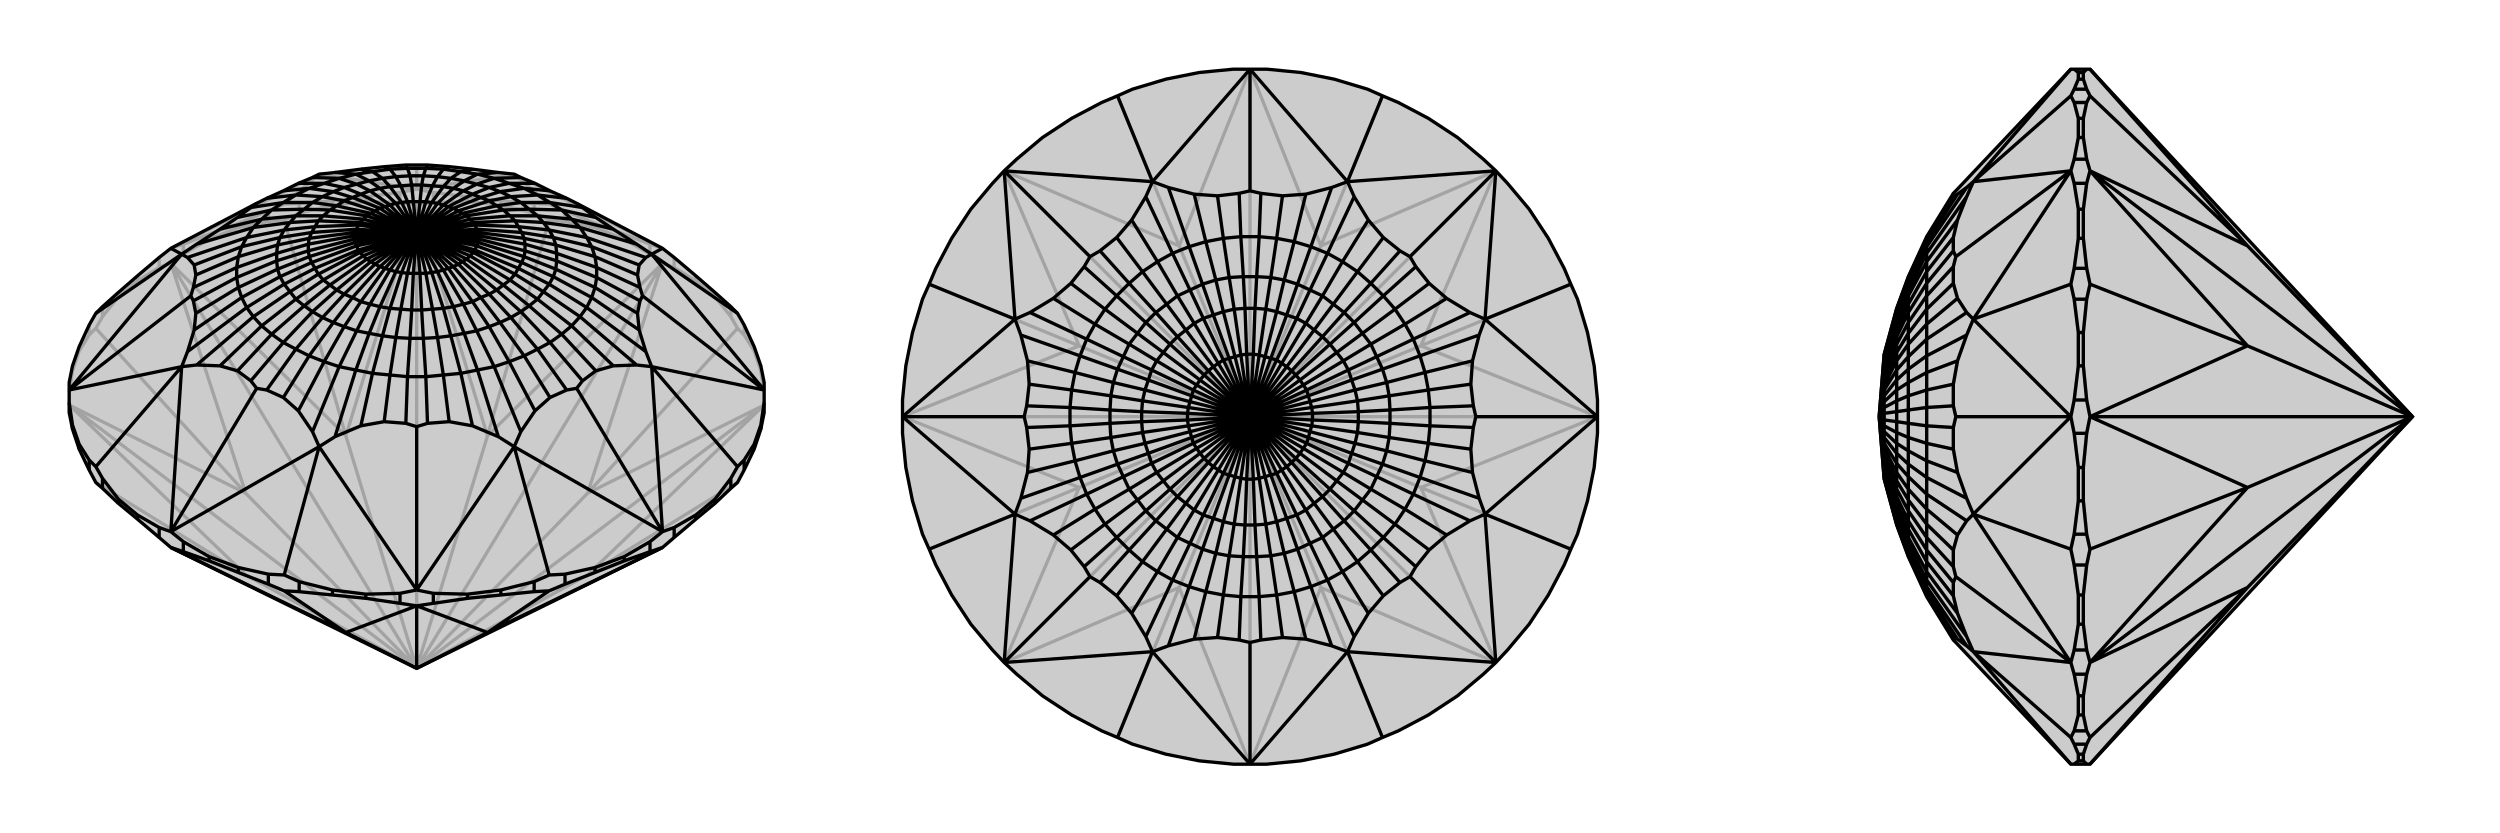
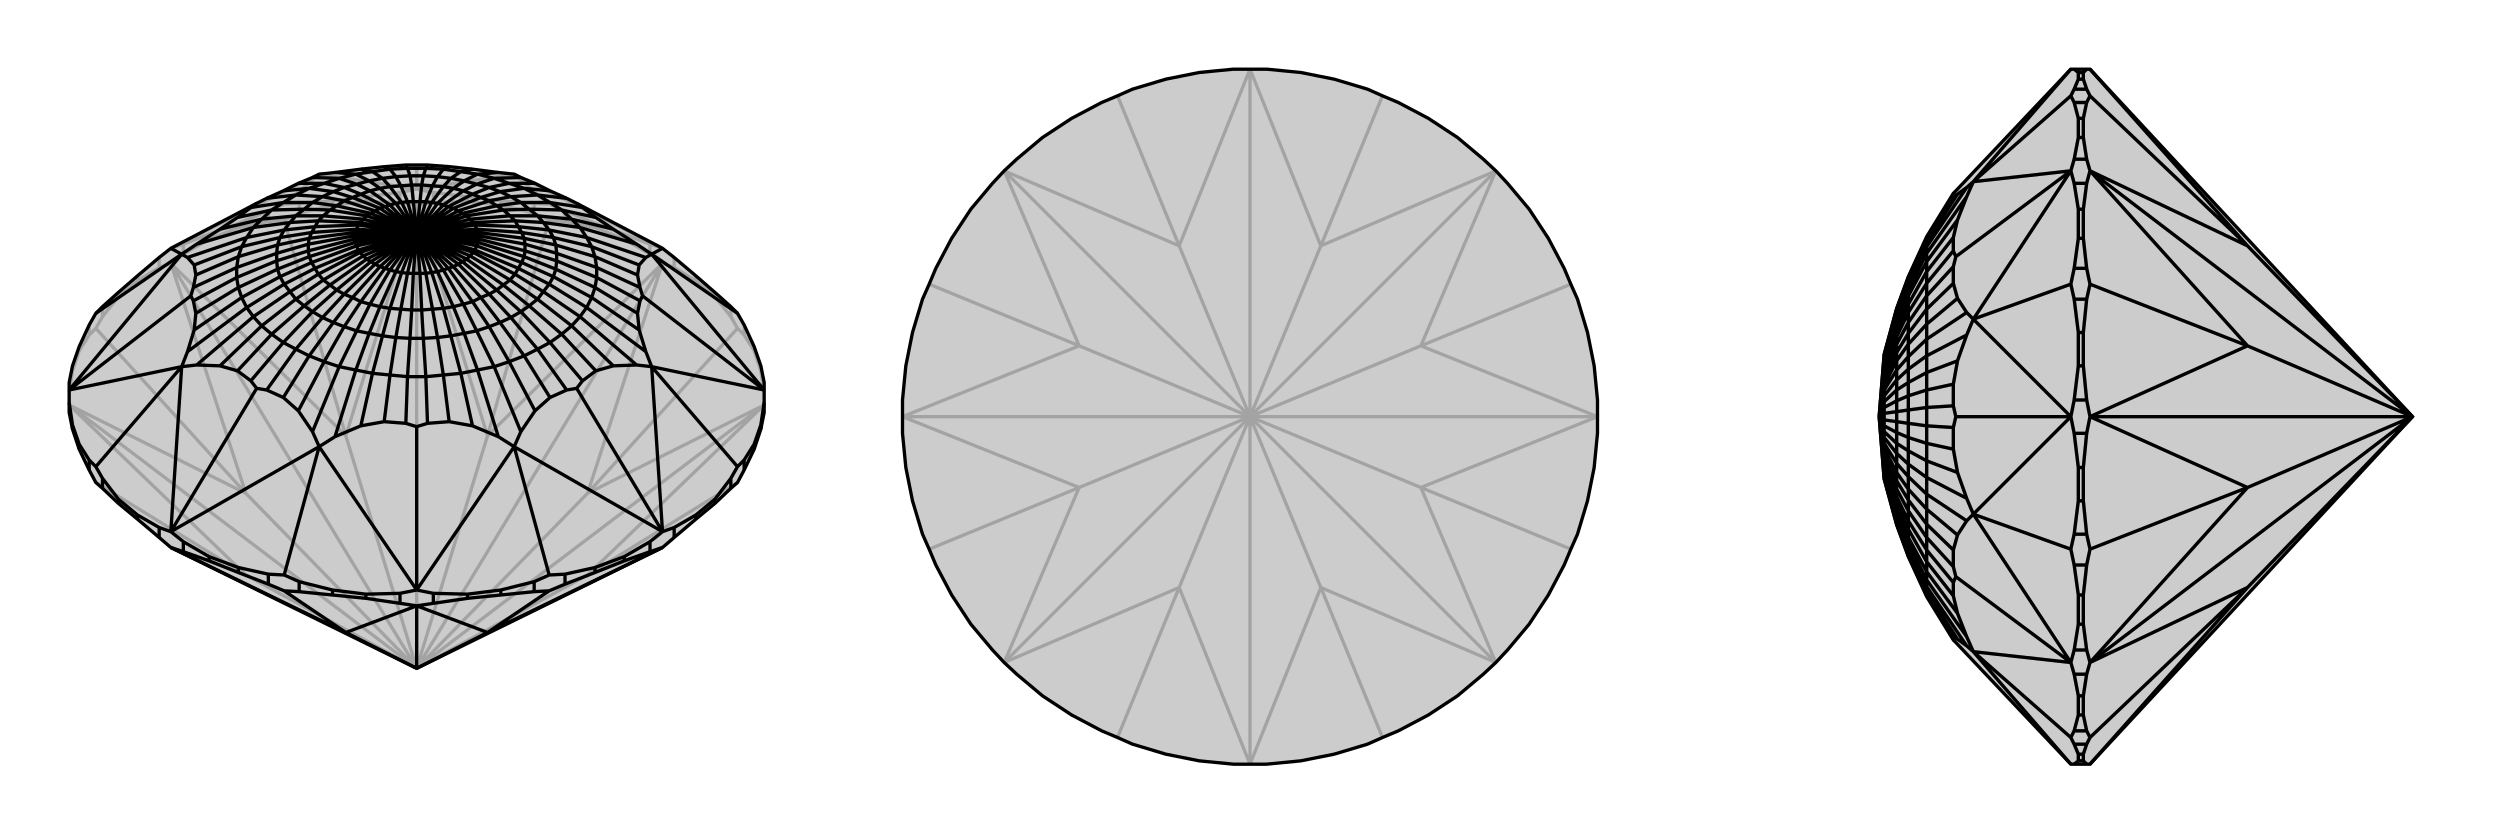
<svg xmlns="http://www.w3.org/2000/svg" viewBox="0 0 3000 1000">
  <g stroke="currentColor" stroke-width="4" fill="none" transform="translate(0 -20)">
    <path fill="currentColor" stroke="none" fill-opacity=".2" d="M500,822L795,677L809,665L835,643L858,624L877,606L885,599L893,584L905,559L913,535L917,515L917,503L917,488L917,479L913,459L905,436L893,410L885,396L877,388L858,371L835,351L809,329L795,318L692,264L680,258L660,249L642,240L625,233L617,229L598,227L567,223L539,220L513,218L500,218L487,218L461,220L433,223L402,227L383,229L375,233L358,240L340,249L320,258L308,264L205,318L191,329L165,351L142,371L123,388L115,396L107,410L95,436L87,459L83,479L83,488L83,503L83,515L87,535L95,559L107,584L115,599L123,606L142,624L165,643L191,665L205,677z" />
    <path stroke-opacity=".2" d="M705,710L885,599M705,612L885,414M585,543L659,284M415,543L341,284M295,612L115,414M295,710L115,599M205,677L295,710M795,677L705,710M705,710L917,506M500,822L705,710M917,506L705,612M500,822L917,506M705,612L795,336M500,822L705,612M795,336L585,543M500,822L795,336M585,543L500,266M500,822L585,543M500,266L415,543M500,822L500,266M415,543L205,336M500,822L415,543M205,336L295,612M500,822L205,336M295,612L83,506M500,822L295,612M295,710L83,506M500,822L295,710M500,822L83,506M917,491L913,465M913,465L905,441M913,465L913,459M905,441L893,422M905,441L905,436M885,414L893,422M885,414L877,400M893,422L893,410M877,400L858,376M877,400L877,388M858,376L835,357M858,376L858,371M835,357L809,341M835,357L835,351M795,336L809,341M795,336L780,325M809,341L809,329M780,325L749,307M780,325L780,313M749,307L714,293M749,307L749,301M714,293L678,286M714,293L714,288M659,284L678,286M659,284L641,276M678,286L678,273M641,276L601,266M641,276L641,264M601,266L561,262M601,266L601,261M561,262L520,263M561,262L561,256M500,266L520,263M500,266L480,263M520,263L520,251M480,263L439,262M480,263L480,251M439,262L399,266M439,262L439,256M399,266L359,276M399,266L399,261M341,284L359,276M341,284L322,286M359,276L359,264M322,286L286,293M322,286L322,273M286,293L251,307M286,293L286,288M251,307L220,325M251,307L251,301M205,336L220,325M205,336L191,341M220,325L220,313M191,341L165,357M191,341L191,329M165,357L142,376M165,357L165,351M142,376L123,400M142,376L142,371M115,414L123,400M115,414L107,422M123,400L123,388M107,422L95,441M107,422L107,410M95,441L87,465M95,441L95,436M87,465L83,491M87,465L87,459M780,313L795,318M780,313L749,301M749,301L714,288M714,288L678,273M678,273L659,265M322,273L341,265M322,273L286,288M286,288L251,301M251,301L220,313M220,313L205,318M480,251L500,247M480,251L439,256M439,256L399,261M399,261L359,264M359,264L341,265M341,265L383,229M641,264L659,265M641,264L601,261M601,261L561,256M561,256L520,251M520,251L500,247M659,265L617,229M795,318L617,229M205,318L383,229M500,247L383,229M500,247L617,229M500,247L500,218" />
    <path d="M500,822L795,677L809,665L835,643L858,624L877,606L885,599L893,584L905,559L913,535L917,515L917,503L917,488L917,479L913,459L905,436L893,410L885,396L877,388L858,371L835,351L809,329L795,318L692,264L680,258L660,249L642,240L625,233L617,229L598,227L567,223L539,220L513,218L500,218L487,218L461,220L433,223L402,227L383,229L375,233L358,240L340,249L320,258L308,264L205,318L191,329L165,351L142,371L123,388L115,396L107,410L95,436L87,459L83,479L83,488L83,503L83,515L87,535L95,559L107,584L115,599L123,606L142,624L165,643L191,665L205,677z" />
    <path d="M415,779L341,729M585,779L659,729M205,677L415,779M415,779L500,747M415,779L500,822M500,747L585,779M500,747L500,822M585,779L795,677M585,779L500,822M205,677L220,682M220,682L251,693M220,682L220,670M251,693L286,707M251,693L251,688M286,707L322,721M286,707L286,701M341,729L322,721M341,729L359,730M322,721L322,709M359,730L399,734M359,730L359,718M399,734L439,738M399,734L399,728M439,738L480,744M439,738L439,733M500,747L480,744M500,747L520,744M480,744L480,732M520,744L561,738M520,744L520,732M561,738L601,734M561,738L561,733M601,734L641,730M601,734L601,728M659,729L641,730M659,729L678,721M641,730L641,718M678,721L714,707M678,721L678,709M714,707L749,693M714,707L714,701M749,693L780,682M749,693L749,688M795,677L780,682M780,682L780,670M809,665L809,653M835,643L835,638M858,624L858,619M877,606L877,594M893,584L893,572M905,559L905,553M913,535L913,530M87,535L87,530M95,559L95,553M107,584L107,572M123,606L123,594M142,624L142,619M191,665L191,653M165,643L165,638M885,396L782,325M893,572L885,580M893,572L905,553M905,553L913,530M913,530L917,503M809,653L795,658M809,653L835,638M835,638L858,619M858,619L877,594M877,594L885,580M885,580L782,460M678,709L659,710M678,709L714,701M714,701L749,688M749,688L780,670M780,670L795,658M520,732L500,728M520,732L561,733M561,733L601,728M601,728L641,718M641,718L659,710M659,710L617,556M359,718L341,710M359,718L399,728M399,728L439,733M439,733L480,732M480,732L500,728M220,670L205,658M220,670L251,688M251,688L286,701M286,701L322,709M322,709L341,710M341,710L383,556M191,653L205,658M123,594L115,580M123,594L142,619M142,619L165,638M191,653L165,638M83,503L87,530M87,530L95,553M95,553L107,572M107,572L115,580M115,580L218,460M115,396L218,325M795,318L782,325M917,488L782,325M917,488L782,460M917,488L771,375M782,460L795,658M795,658L617,556M795,658L692,486M500,728L617,556M500,728L383,556M500,728L500,532M383,556L205,658M205,658L218,460M205,658L308,486M83,488L218,460M83,488L218,325M83,488L229,375M218,325L205,318M782,325L764,313M782,325L775,329M775,329L767,338M775,329L704,305M767,338L765,350M767,338L710,316M765,350L768,365M765,350L714,328M771,375L768,365M771,375L768,381M768,365L716,341M768,381L765,396M768,381L716,353M765,396L767,416M765,396L714,365M767,416L775,442M767,416L710,377M782,460L775,442M782,460L764,458M775,442L704,389M764,458L736,459M764,458L696,400M736,459L715,465M736,459L686,411M715,465L699,477M715,465L674,421M692,486L699,477M692,486L680,488M699,477L660,431M680,488L660,497M680,488L645,439M660,497L642,513M660,497L629,447M642,513L625,538M642,513L611,454M617,556L625,538M617,556L598,544M625,538L593,460M598,544L567,531M598,544L573,464M567,531L539,526M567,531L553,468M539,526L513,528M539,526L532,470M500,532L513,528M500,532L487,528M513,528L511,472M487,528L461,526M487,528L489,472M461,526L433,531M461,526L468,470M433,531L402,544M433,531L447,468M383,556L402,544M383,556L375,538M402,544L427,464M375,538L358,513M375,538L407,460M358,513L340,497M358,513L389,454M340,497L320,488M340,497L371,447M308,486L320,488M308,486L301,477M320,488L355,439M301,477L285,465M301,477L340,431M285,465L264,459M285,465L326,421M264,459L236,458M264,459L314,411M218,460L236,458M218,460L225,442M236,458L304,400M225,442L233,416M225,442L296,389M233,416L235,396M233,416L290,377M235,396L232,381M235,396L286,365M229,375L232,381M229,375L232,365M232,381L284,353M232,365L235,350M232,365L284,341M235,350L233,338M235,350L286,328M233,338L225,329M233,338L290,316M218,325L225,329M218,325L236,313M225,329L296,305M236,313L264,295M236,313L304,293M264,295L285,281M264,295L314,283M285,281L301,269M285,281L326,272M308,264L301,269M301,269L340,263M320,258L355,254M340,249L371,246M358,240L389,240M375,233L407,234M402,227L427,229M433,223L447,226M461,220L468,223M487,218L489,222M513,218L511,222M539,220L532,223M567,223L553,226M598,227L573,229M625,233L593,234M642,240L611,240M660,249L629,246M692,264L699,269M680,258L645,254M699,269L715,281M699,269L660,263M715,281L736,295M715,281L674,272M764,313L736,295M764,313L696,293M736,295L686,283M660,263L645,254M660,263L674,272M660,263L625,263M674,272L686,283M674,272L635,271M686,283L696,293M686,283L645,279M696,293L704,305M696,293L652,287M704,305L710,316M704,305L659,296M710,316L714,328M710,316L664,305M714,328L716,341M714,328L667,314M716,341L716,353M716,341L668,324M716,353L714,365M716,353L668,333M714,365L710,377M714,365L667,343M710,377L704,389M710,377L664,352M704,389L696,400M704,389L659,361M696,400L686,411M696,400L652,370M686,411L674,421M686,411L645,379M674,421L660,431M674,421L635,387M660,431L645,439M660,431L625,394M645,439L629,447M645,439L613,401M629,447L611,454M629,447L600,407M611,454L593,460M611,454L587,412M593,460L573,464M593,460L572,417M573,464L553,468M573,464L557,420M553,468L532,470M553,468L541,423M532,470L511,472M532,470L525,425M511,472L489,472M511,472L508,426M489,472L468,470M489,472L492,426M468,470L447,468M468,470L475,425M447,468L427,464M447,468L459,423M427,464L407,460M427,464L443,420M407,460L389,454M407,460L428,417M389,454L371,447M389,454L413,412M371,447L355,439M371,447L400,407M355,439L340,431M355,439L387,401M340,431L326,421M340,431L375,394M326,421L314,411M326,421L365,387M314,411L304,400M314,411L355,379M304,400L296,389M304,400L348,370M296,389L290,377M296,389L341,361M290,377L286,365M290,377L336,352M286,365L284,353M286,365L333,343M284,353L284,341M284,353L332,333M284,341L286,328M284,341L332,324M286,328L290,316M286,328L333,314M290,316L296,305M290,316L336,305M296,305L304,293M296,305L341,296M304,293L314,283M304,293L348,287M314,283L326,272M314,283L355,279M326,272L340,263M326,272L365,271M340,263L355,254M340,263L375,263M355,254L371,246M355,254L387,256M371,246L389,240M371,246L400,250M389,240L407,234M389,240L413,245M407,234L427,229M407,234L428,241M427,229L447,226M427,229L443,237M447,226L468,223M447,226L459,234M468,223L489,222M468,223L475,232M489,222L511,222M489,222L492,231M511,222L532,223M511,222L508,231M532,223L553,226M532,223L525,232M553,226L573,229M553,226L541,234M573,229L593,234M573,229L557,237M593,234L611,240M593,234L572,241M611,240L629,246M611,240L587,245M629,246L645,254M645,254L613,256M629,246L600,250M625,263L613,256M625,263L635,271M625,263L596,267M635,271L645,279M635,271L604,272M645,279L652,287M645,279L612,279M652,287L659,296M652,287L618,285M659,296L664,305M659,296L622,292M664,305L667,314M664,305L626,299M667,314L668,324M667,314L629,306M668,324L668,333M668,324L630,313M668,333L667,343M668,333L630,321M667,343L664,352M667,343L629,328M664,352L659,361M664,352L626,335M659,361L652,370M659,361L622,342M652,370L645,379M652,370L618,349M645,379L635,387M645,379L612,356M635,387L625,394M635,387L604,362M625,394L613,401M625,394L596,368M613,401L600,407M613,401L587,373M600,407L587,412M600,407L577,377M587,412L572,417M587,412L567,382M572,417L557,420M572,417L556,385M557,420L541,423M557,420L544,388M541,423L525,425M541,423L532,390M525,425L508,426M525,425L519,391M508,426L492,426M508,426L506,392M492,426L475,425M492,426L494,392M475,425L459,423M475,425L481,391M459,423L443,420M459,423L468,390M443,420L428,417M443,420L456,388M428,417L413,412M428,417L444,385M413,412L400,407M413,412L433,382M400,407L387,401M400,407L423,377M387,401L375,394M387,401L413,373M375,394L365,387M375,394L404,368M365,387L355,379M365,387L396,362M355,379L348,370M355,379L388,356M348,370L341,361M348,370L382,349M341,361L336,352M341,361L378,342M336,352L333,343M336,352L374,335M333,343L332,333M333,343L371,328M332,333L332,324M332,333L370,321M332,324L333,314M332,324L370,313M333,314L336,305M333,314L371,306M336,305L341,296M336,305L374,299M341,296L348,287M341,296L378,292M348,287L355,279M348,287L382,285M355,279L365,271M355,279L388,279M365,271L375,263M365,271L396,272M375,263L387,256M375,263L404,267M387,256L400,250M387,256L413,261M400,250L413,245M400,250L423,257M413,245L428,241M413,245L433,253M428,241L443,237M428,241L444,249M443,237L459,234M443,237L456,246M459,234L475,232M459,234L468,244M475,232L492,231M475,232L481,243M492,231L508,231M492,231L494,242M508,231L525,232M508,231L506,242M525,232L541,234M525,232L519,243M541,234L557,237M541,234L532,244M557,237L572,241M557,237L544,246M572,241L587,245M572,241L556,249M587,245L600,250M587,245L567,253M613,256L600,250M613,256L587,261M600,250L577,257M596,267L587,261M596,267L604,272M596,267L555,276M604,272L612,279M604,272L560,279M612,279L618,285M612,279L564,283M618,285L622,292M618,285L568,287M622,292L626,299M622,292L570,290M626,299L629,306M626,299L572,295M629,306L630,313M629,306L574,299M630,313L630,321M630,313L575,303M630,321L629,328M630,321L575,307M629,328L626,335M629,328L574,311M626,335L622,342M626,335L572,315M622,342L618,349M622,342L570,320M618,349L612,356M618,349L568,323M612,356L604,362M612,356L564,327M604,362L596,368M604,362L560,331M596,368L587,373M596,368L555,334M587,373L577,377M587,373L550,337M577,377L567,382M577,377L544,340M567,382L556,385M567,382L538,342M556,385L544,388M556,385L532,344M544,388L532,390M544,388L525,346M532,390L519,391M532,390L518,347M519,391L506,392M519,391L511,348M506,392L494,392M506,392L504,348M494,392L481,391M494,392L496,348M481,391L468,390M481,391L489,348M468,390L456,388M468,390L482,347M456,388L444,385M456,388L475,346M444,385L433,382M444,385L468,344M433,382L423,377M433,382L462,342M423,377L413,373M423,377L456,340M413,373L404,368M413,373L450,337M404,368L396,362M404,368L445,334M396,362L388,356M396,362L440,331M388,356L382,349M388,356L436,327M382,349L378,342M382,349L432,323M378,342L374,335M378,342L430,320M374,335L371,328M374,335L428,315M371,328L370,321M371,328L426,311M370,321L370,313M370,321L425,307M370,313L371,306M370,313L425,303M371,306L374,299M371,306L426,299M374,299L378,292M374,299L428,295M378,292L382,285M378,292L430,290M382,285L388,279M382,285L432,287M388,279L396,272M388,279L436,283M396,272L404,267M396,272L440,279M404,267L413,261M404,267L445,276M413,261L423,257M413,261L450,273M423,257L433,253M423,257L456,270M433,253L444,249M433,253L462,268M444,249L456,246M444,249L468,266M456,246L468,244M456,246L475,264M468,244L481,243M468,244L482,263M481,243L494,242M481,243L489,262M494,242L506,242M494,242L496,262M506,242L519,243M506,242L504,262M519,243L532,244M519,243L511,262M532,244L544,246M532,244L518,263M544,246L556,249M544,246L525,264M556,249L567,253M556,249L532,266M567,253L577,257M567,253L538,268M587,261L577,257M587,261L550,273M577,257L544,270M555,276L550,273M555,276L560,279M555,276L500,300M560,279L564,283M560,279L500,300M564,283L568,287M564,283L500,300M568,287L570,290M500,300L568,287M570,290L572,295M500,300L570,290M572,295L574,299M500,300L572,295M574,299L575,303M500,300L574,299M575,303L575,307M500,300L575,303M575,307L574,311M500,300L575,307M574,311L572,315M500,300L574,311M572,315L570,320M500,300L572,315M570,320L568,323M500,300L570,320M568,323L564,327M500,300L568,323M564,327L560,331M500,300L564,327M560,331L555,334M500,300L560,331M555,334L550,337M500,300L555,334M550,337L544,340M500,300L550,337M544,340L538,342M500,300L544,340M538,342L532,344M500,300L538,342M532,344L525,346M500,300L532,344M525,346L518,347M500,300L525,346M518,347L511,348M500,300L518,347M511,348L504,348M500,300L511,348M504,348L496,348M500,300L504,348M496,348L489,348M500,300L496,348M489,348L482,347M500,300L489,348M482,347L475,346M500,300L482,347M475,346L468,344M500,300L475,346M468,344L462,342M500,300L468,344M462,342L456,340M500,300L462,342M456,340L450,337M500,300L456,340M450,337L445,334M500,300L450,337M445,334L440,331M500,300L445,334M440,331L436,327M500,300L440,331M436,327L432,323M500,300L436,327M432,323L430,320M500,300L432,323M430,320L428,315M500,300L430,320M428,315L426,311M500,300L428,315M426,311L425,307M500,300L426,311M425,307L425,303M500,300L425,307M425,303L426,299M500,300L425,303M426,299L428,295M500,300L426,299M428,295L430,290M500,300L428,295M430,290L432,287M500,300L430,290M432,287L436,283M500,300L432,287M436,283L440,279M500,300L436,283M440,279L445,276M500,300L440,279M445,276L450,273M500,300L445,276M450,273L456,270M500,300L450,273M456,270L462,268M500,300L456,270M462,268L468,266M500,300L462,268M468,266L475,264M500,300L468,266M475,264L482,263M500,300L475,264M482,263L489,262M500,300L482,263M489,262L496,262M500,300L489,262M496,262L504,262M500,300L496,262M504,262L511,262M500,300L504,262M511,262L518,263M500,300L511,262M518,263L525,264M500,300L518,263M525,264L532,266M500,300L525,264M532,266L538,268M500,300L532,266M538,268L544,270M500,300L538,268M550,273L544,270M550,273L500,300M500,300L544,270" />
  </g>
  <g stroke="currentColor" stroke-width="4" fill="none" transform="translate(1000 0)">
-     <path fill="currentColor" stroke="none" fill-opacity=".2" d="M439,87L399,95L359,107L341,115L322,123L286,142L251,165L220,191L205,205L191,220L165,251L142,286L123,322L115,341L107,359L95,399L87,439L83,480L83,500L83,520L87,561L95,601L107,641L115,659L123,678L142,714L165,749L191,780L205,795L220,809L251,835L286,858L322,877L341,885L359,893L399,905L439,913L480,917L500,917L520,917L561,913L601,905L641,893L659,885L678,877L714,858L749,835L780,809L795,795L809,780L835,749L858,714L877,678L885,659L893,641L905,601L913,561L917,520L917,500L917,480L913,439L905,399L893,359L885,341L877,322L858,286L835,251L809,220L795,205L780,191L749,165L714,142L678,123L659,115L641,107L601,95L561,87L520,83L500,83L480,83z" />
+     <path fill="currentColor" stroke="none" fill-opacity=".2" d="M439,87L399,95L359,107L322,123L286,142L251,165L220,191L205,205L191,220L165,251L142,286L123,322L115,341L107,359L95,399L87,439L83,480L83,500L83,520L87,561L95,601L107,641L115,659L123,678L142,714L165,749L191,780L205,795L220,809L251,835L286,858L322,877L341,885L359,893L399,905L439,913L480,917L500,917L520,917L561,913L601,905L641,893L659,885L678,877L714,858L749,835L780,809L795,795L809,780L835,749L858,714L877,678L885,659L893,641L905,601L913,561L917,520L917,500L917,480L913,439L905,399L893,359L885,341L877,322L858,286L835,251L809,220L795,205L780,191L749,165L714,142L678,123L659,115L641,107L601,95L561,87L520,83L500,83L480,83z" />
    <path stroke-opacity=".2" d="M585,705L659,885M705,585L885,659M705,415L885,341M585,295L659,115M415,295L341,115M295,415L115,341M295,585L115,659M415,705L341,885M500,917L415,705M500,917L585,705M500,917L500,500M585,705L795,795M585,705L500,500M795,795L705,585M795,795L500,500M705,585L917,500M705,585L500,500M917,500L705,415M917,500L500,500M705,415L795,205M500,500L705,415M795,205L585,295M500,500L795,205M585,295L500,83M500,500L585,295M500,83L415,295M500,500L500,83M415,295L205,205M500,500L415,295M205,205L295,415M500,500L205,205M295,415L83,500M500,500L295,415M83,500L295,585M500,500L83,500M295,585L205,795M500,500L295,585M415,705L205,795M500,500L415,705M500,500L205,795" />
    <path d="M439,87L399,95L359,107L341,115L322,123L286,142L251,165L220,191L205,205L191,220L165,251L142,286L123,322L115,341L107,359L95,399L87,439L83,480L83,500L83,520L87,561L95,601L107,641L115,659L123,678L142,714L165,749L191,780L205,795L220,809L251,835L286,858L322,877L341,885L359,893L399,905L439,913L480,917L500,917L520,917L561,913L601,905L641,893L659,885L678,877L714,858L749,835L780,809L795,795L809,780L835,749L858,714L877,678L885,659L893,641L905,601L913,561L917,520L917,500L917,480L913,439L905,399L893,359L885,341L877,322L858,286L835,251L809,220L795,205L780,191L749,165L714,142L678,123L659,115L641,107L601,95L561,87L520,83L500,83L480,83z" />
-     <path d="M659,115L617,218M885,341L782,383M885,659L782,617M659,885L617,782M341,885L383,782M115,659L218,617M115,341L218,383M341,115L383,218M500,83L383,218M500,83L617,218M500,83L500,229M795,205L617,218M795,205L782,383M795,205L692,308M782,383L917,500M917,500L782,617M917,500L771,500M795,795L782,617M795,795L617,782M795,795L692,692M617,782L500,917M500,917L383,782M500,917L500,771M205,795L383,782M205,795L218,617M205,795L308,692M218,617L83,500M83,500L218,383M83,500L229,500M205,205L218,383M205,205L383,218M205,205L308,308M617,218L598,225M617,218L625,236M625,236L642,264M625,236L593,304M642,264L660,285M642,264L611,314M660,285L680,301M660,285L629,326M692,308L680,301M692,308L699,320M680,301L645,340M699,320L715,340M699,320L660,355M715,340L736,358M715,340L674,371M736,358L764,375M736,358L686,389M782,383L764,375M782,383L775,402M764,375L696,407M775,402L767,433M775,402L704,427M767,433L765,461M767,433L710,447M765,461L768,487M765,461L714,468M771,500L768,487M771,500L768,513M768,487L716,489M768,513L765,539M768,513L716,511M765,539L767,567M765,539L714,532M767,567L775,598M767,567L710,553M782,617L775,598M782,617L764,625M775,598L704,573M764,625L736,642M764,625L696,593M736,642L715,660M736,642L686,611M715,660L699,680M715,660L674,629M692,692L699,680M692,692L680,699M699,680L660,645M680,699L660,715M680,699L645,660M660,715L642,736M660,715L629,674M642,736L625,764M642,736L611,686M617,782L625,764M617,782L598,775M625,764L593,696M598,775L567,767M598,775L573,704M567,767L539,765M567,767L553,710M539,765L513,768M539,765L532,714M500,771L513,768M500,771L487,768M513,768L511,716M487,768L461,765M487,768L489,716M461,765L433,767M461,765L468,714M433,767L402,775M433,767L447,710M383,782L402,775M383,782L375,764M402,775L427,704M375,764L358,736M375,764L407,696M358,736L340,715M358,736L389,686M340,715L320,699M340,715L371,674M308,692L320,699M308,692L301,680M320,699L355,660M301,680L285,660M301,680L340,645M285,660L264,642M285,660L326,629M264,642L236,625M264,642L314,611M218,617L236,625M218,617L225,598M236,625L304,593M225,598L233,567M225,598L296,573M233,567L235,539M233,567L290,553M235,539L232,513M235,539L286,532M229,500L232,513M229,500L232,487M232,513L284,511M232,487L235,461M232,487L284,489M235,461L233,433M235,461L286,468M233,433L225,402M233,433L290,447M218,383L225,402M218,383L236,375M225,402L296,427M236,375L264,358M236,375L304,407M264,358L285,340M264,358L314,389M285,340L301,320M285,340L326,371M308,308L301,320M308,308L320,301M301,320L340,355M320,301L340,285M320,301L355,340M340,285L358,264M340,285L371,326M358,264L375,236M358,264L389,314M383,218L402,225M383,218L375,236M375,236L407,304M402,225L433,233M402,225L427,296M433,233L461,235M433,233L447,290M461,235L487,232M461,235L468,286M500,229L487,232M500,229L513,232M487,232L489,284M513,232L539,235M513,232L511,284M539,235L567,233M539,235L532,286M598,225L567,233M598,225L573,296M567,233L553,290M511,284L489,284M511,284L532,286M511,284L508,332M532,286L553,290M532,286L525,333M553,290L573,296M553,290L541,336M573,296L593,304M573,296L557,341M593,304L611,314M593,304L572,348M611,314L629,326M611,314L587,355M629,326L645,340M629,326L600,365M645,340L660,355M645,340L613,375M660,355L674,371M660,355L625,387M674,371L686,389M674,371L635,400M686,389L696,407M686,389L645,413M696,407L704,427M696,407L652,428M704,427L710,447M704,427L659,443M710,447L714,468M710,447L664,459M714,468L716,489M714,468L667,475M716,489L716,511M716,489L668,492M716,511L714,532M716,511L668,508M714,532L710,553M714,532L667,525M710,553L704,573M710,553L664,541M704,573L696,593M704,573L659,557M696,593L686,611M696,593L652,572M686,611L674,629M686,611L645,587M674,629L660,645M674,629L635,600M660,645L645,660M660,645L625,613M645,660L629,674M645,660L613,625M629,674L611,686M629,674L600,635M611,686L593,696M611,686L587,645M593,696L573,704M593,696L572,652M573,704L553,710M573,704L557,659M553,710L532,714M553,710L541,664M532,714L511,716M532,714L525,667M511,716L489,716M511,716L508,668M489,716L468,714M489,716L492,668M468,714L447,710M468,714L475,667M447,710L427,704M447,710L459,664M427,704L407,696M427,704L443,659M407,696L389,686M407,696L428,652M389,686L371,674M389,686L413,645M371,674L355,660M371,674L400,635M355,660L340,645M355,660L387,625M340,645L326,629M340,645L375,613M326,629L314,611M326,629L365,600M314,611L304,593M314,611L355,587M304,593L296,573M304,593L348,572M296,573L290,553M296,573L341,557M290,553L286,532M290,553L336,541M286,532L284,511M286,532L333,525M284,511L284,489M284,511L332,508M284,489L286,468M284,489L332,492M286,468L290,447M286,468L333,475M290,447L296,427M290,447L336,459M296,427L304,407M296,427L341,443M304,407L314,389M304,407L348,428M314,389L326,371M314,389L355,413M326,371L340,355M326,371L365,400M340,355L355,340M340,355L375,387M355,340L371,326M355,340L387,375M371,326L389,314M371,326L400,365M389,314L407,304M389,314L413,355M407,304L427,296M407,304L428,348M427,296L447,290M427,296L443,341M447,290L468,286M447,290L459,336M468,286L489,284M489,284L492,332M468,286L475,333M508,332L492,332M508,332L525,333M508,332L506,370M525,333L541,336M525,333L519,371M541,336L557,341M541,336L532,374M557,341L572,348M557,341L544,378M572,348L587,355M572,348L556,382M587,355L600,365M587,355L567,388M600,365L613,375M600,365L577,396M613,375L625,387M613,375L587,404M625,387L635,400M625,387L596,413M635,400L645,413M635,400L604,423M645,413L652,428M645,413L612,433M652,428L659,443M652,428L618,444M659,443L664,459M659,443L622,456M664,459L667,475M664,459L626,468M667,475L668,492M667,475L629,481M668,492L668,508M668,492L630,494M668,508L667,525M668,508L630,506M667,525L664,541M667,525L629,519M664,541L659,557M664,541L626,532M659,557L652,572M659,557L622,544M652,572L645,587M652,572L618,556M645,587L635,600M645,587L612,567M635,600L625,613M635,600L604,577M625,613L613,625M625,613L596,587M613,625L600,635M613,625L587,596M600,635L587,645M600,635L577,604M587,645L572,652M587,645L567,612M572,652L557,659M572,652L556,618M557,659L541,664M557,659L544,622M541,664L525,667M541,664L532,626M525,667L508,668M525,667L519,629M508,668L492,668M508,668L506,630M492,668L475,667M492,668L494,630M475,667L459,664M475,667L481,629M459,664L443,659M459,664L468,626M443,659L428,652M443,659L456,622M428,652L413,645M428,652L444,618M413,645L400,635M413,645L433,612M400,635L387,625M400,635L423,604M387,625L375,613M387,625L413,596M375,613L365,600M375,613L404,587M365,600L355,587M365,600L396,577M355,587L348,572M355,587L388,567M348,572L341,557M348,572L382,556M341,557L336,541M341,557L378,544M336,541L333,525M336,541L374,532M333,525L332,508M333,525L371,519M332,508L332,492M332,508L370,506M332,492L333,475M332,492L370,494M333,475L336,459M333,475L371,481M336,459L341,443M336,459L374,468M341,443L348,428M341,443L378,456M348,428L355,413M348,428L382,444M355,413L365,400M355,413L388,433M365,400L375,387M365,400L396,423M375,387L387,375M375,387L404,413M387,375L400,365M387,375L413,404M400,365L413,355M400,365L423,396M413,355L428,348M413,355L433,388M428,348L443,341M428,348L444,382M443,341L459,336M443,341L456,378M459,336L475,333M459,336L468,374M492,332L475,333M492,332L494,370M475,333L481,371M506,370L494,370M506,370L519,371M506,370L504,425M519,371L532,374M519,371L511,426M532,374L544,378M532,374L518,428M544,378L556,382M544,378L525,430M556,382L567,388M556,382L532,432M567,388L577,396M567,388L538,436M577,396L587,404M577,396L544,440M587,404L596,413M587,404L550,445M596,413L604,423M596,413L555,450M604,423L612,433M604,423L560,456M612,433L618,444M612,433L564,462M618,444L622,456M618,444L568,468M622,456L626,468M622,456L570,475M626,468L629,481M626,468L572,482M629,481L630,494M629,481L574,489M630,494L630,506M630,494L575,496M630,506L629,519M630,506L575,504M629,519L626,532M629,519L574,511M626,532L622,544M626,532L572,518M622,544L618,556M622,544L570,525M618,556L612,567M618,556L568,532M612,567L604,577M612,567L564,538M604,577L596,587M604,577L560,544M596,587L587,596M596,587L555,550M587,596L577,604M587,596L550,555M577,604L567,612M577,604L544,560M567,612L556,618M567,612L538,564M556,618L544,622M556,618L532,568M544,622L532,626M544,622L525,570M532,626L519,629M532,626L518,572M519,629L506,630M519,629L511,574M506,630L494,630M506,630L504,575M494,630L481,629M494,630L496,575M481,629L468,626M481,629L489,574M468,626L456,622M468,626L482,572M456,622L444,618M456,622L475,570M444,618L433,612M444,618L468,568M433,612L423,604M433,612L462,564M423,604L413,596M423,604L456,560M413,596L404,587M413,596L450,555M404,587L396,577M404,587L445,550M396,577L388,567M396,577L440,544M388,567L382,556M388,567L436,538M382,556L378,544M382,556L432,532M378,544L374,532M378,544L430,525M374,532L371,519M374,532L428,518M371,519L370,506M371,519L426,511M370,506L370,494M370,506L425,504M370,494L371,481M370,494L425,496M371,481L374,468M371,481L426,489M374,468L378,456M374,468L428,482M378,456L382,444M378,456L430,475M382,444L388,433M382,444L432,468M388,433L396,423M388,433L436,462M396,423L404,413M396,423L440,456M404,413L413,404M404,413L445,450M413,404L423,396M413,404L450,445M423,396L433,388M423,396L456,440M433,388L444,382M433,388L462,436M444,382L456,378M444,382L468,432M456,378L468,374M456,378L475,430M468,374L481,371M468,374L482,428M494,370L481,371M494,370L496,425M481,371L489,426M504,425L496,425M504,425L511,426M504,425L500,500M511,426L518,428M511,426L500,500M518,428L525,430M518,428L500,500M525,430L532,432M500,500L525,430M532,432L538,436M500,500L532,432M538,436L544,440M500,500L538,436M544,440L550,445M500,500L544,440M550,445L555,450M500,500L550,445M555,450L560,456M500,500L555,450M560,456L564,462M500,500L560,456M564,462L568,468M500,500L564,462M568,468L570,475M500,500L568,468M570,475L572,482M500,500L570,475M572,482L574,489M500,500L572,482M574,489L575,496M500,500L574,489M575,496L575,504M500,500L575,496M575,504L574,511M500,500L575,504M574,511L572,518M500,500L574,511M572,518L570,525M500,500L572,518M570,525L568,532M500,500L570,525M568,532L564,538M500,500L568,532M564,538L560,544M500,500L564,538M560,544L555,550M500,500L560,544M555,550L550,555M500,500L555,550M550,555L544,560M500,500L550,555M544,560L538,564M500,500L544,560M538,564L532,568M500,500L538,564M532,568L525,570M500,500L532,568M525,570L518,572M500,500L525,570M518,572L511,574M500,500L518,572M511,574L504,575M500,500L511,574M504,575L496,575M500,500L504,575M496,575L489,574M500,500L496,575M489,574L482,572M500,500L489,574M482,572L475,570M500,500L482,572M475,570L468,568M500,500L475,570M468,568L462,564M500,500L468,568M462,564L456,560M500,500L462,564M456,560L450,555M500,500L456,560M450,555L445,550M500,500L450,555M445,550L440,544M500,500L445,550M440,544L436,538M500,500L440,544M436,538L432,532M500,500L436,538M432,532L430,525M500,500L432,532M430,525L428,518M500,500L430,525M428,518L426,511M500,500L428,518M426,511L425,504M500,500L426,511M425,504L425,496M500,500L425,504M425,496L426,489M500,500L425,496M426,489L428,482M500,500L426,489M428,482L430,475M500,500L428,482M430,475L432,468M500,500L430,475M432,468L436,462M500,500L432,468M436,462L440,456M500,500L436,462M440,456L445,450M500,500L440,456M445,450L450,445M500,500L445,450M450,445L456,440M500,500L450,445M456,440L462,436M500,500L456,440M462,436L468,432M500,500L462,436M468,432L475,430M500,500L468,432M475,430L482,428M500,500L475,430M482,428L489,426M500,500L482,428M496,425L489,426M496,425L500,500M500,500L489,426" />
  </g>
  <g stroke="currentColor" stroke-width="4" fill="none" transform="translate(2000 0)">
    <path fill="currentColor" stroke="none" fill-opacity=".2" d="M895,500L508,83L504,83L489,83L485,83L347,229L344,232L312,284L290,332L276,370L261,425L255,500L261,575L276,630L290,668L312,716L344,768L347,771L485,917L489,917L504,917L508,917z" />
    <path stroke-opacity=".2" d="M697,295L508,115M697,415L508,341M697,585L508,659M697,705L508,885M508,917L697,705M508,83L697,295M697,295L508,205M895,500L697,295M508,205L697,415M895,500L508,205M697,415L508,500M895,500L697,415M508,500L697,585M895,500L508,500M697,585L508,795M895,500L697,585M697,705L508,795M895,500L697,705M895,500L508,795M504,83L500,87M500,87L500,95M500,87L494,87M500,95L504,107M500,95L494,95M508,115L504,107M508,115L504,123M504,107L489,107M504,123L500,142M504,123L489,123M500,142L500,165M500,142L494,142M500,165L504,191M500,165L494,165M508,205L504,191M508,205L504,220M504,191L489,191M504,220L500,251M504,220L489,220M500,251L500,286M500,251L494,251M500,286L504,322M500,286L494,286M508,341L504,322M508,341L504,359M504,322L489,322M504,359L500,399M504,359L489,359M500,399L500,439M500,399L494,399M500,439L504,480M500,439L494,439M508,500L504,480M508,500L504,520M504,480L489,480M504,520L500,561M504,520L489,520M500,561L500,601M500,561L494,561M500,601L504,641M500,601L494,601M508,659L504,641M508,659L504,678M504,641L489,641M504,678L500,714M504,678L489,678M500,714L500,749M500,714L494,714M500,749L504,780M500,749L494,749M508,795L504,780M508,795L504,809M504,780L489,780M504,809L500,835M504,809L489,809M500,835L500,858M500,835L494,835M500,858L504,877M500,858L494,858M508,885L504,893M508,885L504,877M504,877L489,877M504,893L500,905M504,893L489,893M500,905L500,913M500,905L494,905M504,917L500,913M500,913L494,913M489,83L494,87M494,87L494,95M494,95L489,107M489,107L485,115M489,893L485,885M489,893L494,905M494,905L494,913M489,917L494,913M489,809L485,795M489,809L494,835M494,835L494,858M494,858L489,877M489,877L485,885M485,885L368,782M489,678L485,659M489,678L494,714M494,714L494,749M494,749L489,780M489,780L485,795M489,520L485,500M489,520L494,561M494,561L494,601M494,601L489,641M489,641L485,659M485,659L368,617M489,359L485,341M489,359L494,399M494,399L494,439M494,439L489,480M489,480L485,500M489,220L485,205M489,220L494,251M494,251L494,286M494,286L489,322M489,322L485,341M485,341L368,383M489,123L485,115M489,123L494,142M494,142L494,165M494,165L489,191M489,191L485,205M485,115L368,218M485,83L368,218M485,917L368,782M485,795L368,782M485,795L368,617M485,795L347,692M368,617L485,500M485,500L368,383M485,500L347,500M485,205L368,383M485,205L368,218M485,205L347,308M344,768L344,765M344,765L349,767M344,765L312,714M349,767L360,775M349,767L312,710M368,782L360,775M368,782L360,764M360,775L312,704M360,764L349,736M360,764L312,696M349,736L344,715M349,736L312,686M344,715L344,699M344,715L312,674M347,692L344,699M347,692L344,680M344,699L312,660M344,680L344,660M344,680L312,645M344,660L349,642M344,660L312,629M349,642L360,625M349,642L312,611M368,617L360,625M368,617L360,598M360,625L312,593M360,598L349,567M360,598L312,573M349,567L344,539M349,567L312,553M344,539L344,513M344,539L312,532M347,500L344,513M347,500L344,487M344,513L312,511M344,487L344,461M344,487L312,489M344,461L349,433M344,461L312,468M349,433L360,402M349,433L312,447M368,383L360,402M368,383L360,375M360,402L312,427M360,375L349,358M360,375L312,407M349,358L344,340M349,358L312,389M344,340L344,320M344,340L312,371M347,308L344,320M347,308L344,301M344,320L312,355M344,301L344,285M344,301L312,340M344,285L349,264M344,285L312,326M349,264L360,236M349,264L312,314M368,218L360,225M368,218L360,236M360,236L312,304M360,225L349,233M360,225L312,296M349,233L344,235M349,233L312,290M344,235L344,232M344,235L312,286M312,716L312,714M312,714L312,710M312,714L290,667M312,710L312,704M312,710L290,664M312,704L312,696M312,704L290,659M312,696L312,686M312,696L290,652M312,686L312,674M312,686L290,645M312,674L312,660M312,674L290,635M312,660L312,645M312,660L290,625M312,645L312,629M312,645L290,613M312,629L312,611M312,629L290,600M312,611L312,593M312,611L290,587M312,593L312,573M312,593L290,572M312,573L312,553M312,573L290,557M312,553L312,532M312,553L290,541M312,532L312,511M312,532L290,525M312,511L312,489M312,511L290,508M312,489L312,468M312,489L290,492M312,468L312,447M312,468L290,475M312,447L312,427M312,447L290,459M312,427L312,407M312,427L290,443M312,407L312,389M312,407L290,428M312,389L312,371M312,389L290,413M312,371L312,355M312,371L290,400M312,355L312,340M312,355L290,387M312,340L312,326M312,340L290,375M312,326L312,314M312,326L290,365M312,314L312,304M312,314L290,355M312,304L312,296M312,304L290,348M312,296L312,290M312,296L290,341M312,290L312,286M312,290L290,336M312,286L312,284M312,286L290,333M290,668L290,667M290,667L290,664M290,667L276,629M290,664L290,659M290,664L276,626M290,659L290,652M290,659L276,622M290,652L290,645M290,652L276,618M290,645L290,635M290,645L276,612M290,635L290,625M290,635L276,604M290,625L290,613M290,625L276,596M290,613L290,600M290,613L276,587M290,600L290,587M290,600L276,577M290,587L290,572M290,587L276,567M290,572L290,557M290,572L276,556M290,557L290,541M290,557L276,544M290,541L290,525M290,541L276,532M290,525L290,508M290,525L276,519M290,508L290,492M290,508L276,506M290,492L290,475M290,492L276,494M290,475L290,459M290,475L276,481M290,459L290,443M290,459L276,468M290,443L290,428M290,443L276,456M290,428L290,413M290,428L276,444M290,413L290,400M290,413L276,433M290,400L290,387M290,400L276,423M290,387L290,375M290,387L276,413M290,375L290,365M290,375L276,404M290,365L290,355M290,365L276,396M290,355L290,348M290,355L276,388M290,348L290,341M290,348L276,382M290,341L290,336M290,341L276,378M290,336L290,333M290,336L276,374M290,332L290,333M290,333L276,371M276,630L276,629M276,629L276,626M276,629L261,574M276,626L276,622M276,626L261,572M276,622L276,618M276,622L261,570M276,618L276,612M276,618L261,568M276,612L276,604M276,612L261,564M276,604L276,596M276,604L261,560M276,596L276,587M276,596L261,555M276,587L276,577M276,587L261,550M276,577L276,567M276,577L261,544M276,567L276,556M276,567L261,538M276,556L276,544M276,556L261,532M276,544L276,532M276,544L261,525M276,532L276,519M276,532L261,518M276,519L276,506M276,519L261,511M276,506L276,494M276,506L261,504M276,494L276,481M276,494L261,496M276,481L276,468M276,481L261,489M276,468L276,456M276,468L261,482M276,456L276,444M276,456L261,475M276,444L276,433M276,444L261,468M276,433L276,423M276,433L261,462M276,423L276,413M276,423L261,456M276,413L276,404M276,413L261,450M276,404L276,396M276,404L261,445M276,396L276,388M276,396L261,440M276,388L276,382M276,388L261,436M276,382L276,378M276,382L261,432M276,378L276,374M276,378L261,430M276,374L276,371M276,374L261,428M276,370L276,371M276,371L261,426M261,575L261,574M261,574L261,572M255,500L261,574M261,572L261,570M255,500L261,572M261,570L261,568M255,500L261,570M261,568L261,564M255,500L261,568M261,564L261,560M255,500L261,564M261,560L261,555M255,500L261,560M261,555L261,550M255,500L261,555M261,550L261,544M255,500L261,550M261,544L261,538M255,500L261,544M261,538L261,532M255,500L261,538M261,532L261,525M255,500L261,532M261,525L261,518M255,500L261,525M261,518L261,511M255,500L261,518M261,511L261,504M255,500L261,511M261,504L261,496M255,500L261,504M261,496L261,489M255,500L261,496M261,489L261,482M255,500L261,489M261,482L261,475M255,500L261,482M261,475L261,468M255,500L261,475M261,468L261,462M255,500L261,468M261,462L261,456M255,500L261,462M261,456L261,450M255,500L261,456M261,450L261,445M255,500L261,450M261,445L261,440M255,500L261,445M261,440L261,436M255,500L261,440M261,436L261,432M255,500L261,436M261,432L261,430M255,500L261,432M261,430L261,428M255,500L261,430M261,428L261,426M255,500L261,428M261,425L261,426M255,500L261,426" />
    <path d="M895,500L508,83L504,83L489,83L485,83L347,229L344,232L312,284L290,332L276,370L261,425L255,500L261,575L276,630L290,668L312,716L344,768L347,771L485,917L489,917L504,917L508,917z" />
    <path d="M697,705L508,885M697,585L508,659M697,415L508,341M697,295L508,115M508,917L697,705M697,705L508,795M697,705L895,500M508,795L697,585M508,795L895,500M697,585L508,500M697,585L895,500M508,500L697,415M508,500L895,500M697,415L508,205M895,500L697,415M508,205L697,295M895,500L508,205M697,295L508,83M895,500L697,295M504,917L500,913M500,913L500,905M500,913L494,913M500,905L504,893M500,905L494,905M508,885L504,893M508,885L504,877M504,893L489,893M504,877L500,858M504,877L489,877M500,858L500,835M500,858L494,858M500,835L504,809M500,835L494,835M508,795L504,809M508,795L504,780M504,809L489,809M504,780L500,749M504,780L489,780M500,749L500,714M500,749L494,749M500,714L504,678M500,714L494,714M508,659L504,678M508,659L504,641M504,678L489,678M504,641L500,601M504,641L489,641M500,601L500,561M500,601L494,601M500,561L504,520M500,561L494,561M508,500L504,520M508,500L504,480M504,520L489,520M504,480L500,439M504,480L489,480M500,439L500,399M500,439L494,439M500,399L504,359M500,399L494,399M508,341L504,359M508,341L504,322M504,359L489,359M504,322L500,286M504,322L489,322M500,286L500,251M500,286L494,286M500,251L504,220M500,251L494,251M508,205L504,220M508,205L504,191M504,220L489,220M504,191L500,165M504,191L489,191M500,165L500,142M500,165L494,165M500,142L504,123M500,142L494,142M508,115L504,123M508,115L504,107M504,123L489,123M504,107L500,95M504,107L489,107M500,95L500,87M500,95L494,95M500,87L504,83M500,87L494,87M489,107L485,115M489,107L494,95M494,95L494,87M494,87L489,83M489,191L485,205M489,191L494,165M494,165L494,142M494,142L489,123M489,123L485,115M485,115L368,218M489,322L485,341M489,322L494,286M494,286L494,251M494,251L489,220M489,220L485,205M489,480L485,500M489,480L494,439M494,439L494,399M494,399L489,359M489,359L485,341M485,341L368,383M489,641L485,659M489,641L494,601M494,601L494,561M494,561L489,520M489,520L485,500M489,780L485,795M489,780L494,749M494,749L494,714M494,714L489,678M489,678L485,659M485,659L368,617M489,877L485,885M489,877L494,858M494,858L494,835M494,835L489,809M489,809L485,795M489,917L494,913M494,913L494,905M494,905L489,893M489,893L485,885M485,885L368,782M485,83L368,218M485,205L368,218M485,205L368,383M485,205L347,308M368,383L485,500M485,500L368,617M485,500L347,500M485,795L368,617M485,795L368,782M485,795L347,692M368,782L485,917M368,218L360,225M368,218L360,236M360,236L349,264M360,236L312,304M349,264L344,285M349,264L312,314M344,285L344,301M344,285L312,326M347,308L344,301M347,308L344,320M344,301L312,340M344,320L344,340M344,320L312,355M344,340L349,358M344,340L312,371M349,358L360,375M349,358L312,389M368,383L360,375M368,383L360,402M360,375L312,407M360,402L349,433M360,402L312,427M349,433L344,461M349,433L312,447M344,461L344,487M344,461L312,468M347,500L344,487M347,500L344,513M344,487L312,489M344,513L344,539M344,513L312,511M344,539L349,567M344,539L312,532M349,567L360,598M349,567L312,553M368,617L360,598M368,617L360,625M360,598L312,573M360,625L349,642M360,625L312,593M349,642L344,660M349,642L312,611M344,660L344,680M344,660L312,629M347,692L344,680M347,692L344,699M344,680L312,645M344,699L344,715M344,699L312,660M344,715L349,736M344,715L312,674M349,736L360,764M349,736L312,686M368,782L360,764M368,782L360,775M360,764L312,696M360,775L349,767M360,775L312,704M349,767L344,765M349,767L312,710M344,765L344,768M344,765L312,714M344,232L344,235M344,235L349,233M344,235L312,286M360,225L349,233M360,225L312,296M349,233L312,290M312,284L312,286M312,286L312,290M312,286L290,333M312,290L312,296M312,290L290,336M312,296L312,304M312,296L290,341M312,304L312,314M312,304L290,348M312,314L312,326M312,314L290,355M312,326L312,340M312,326L290,365M312,340L312,355M312,340L290,375M312,355L312,371M312,355L290,387M312,371L312,389M312,371L290,400M312,389L312,407M312,389L290,413M312,407L312,427M312,407L290,428M312,427L312,447M312,427L290,443M312,447L312,468M312,447L290,459M312,468L312,489M312,468L290,475M312,489L312,511M312,489L290,492M312,511L312,532M312,511L290,508M312,532L312,553M312,532L290,525M312,553L312,573M312,553L290,541M312,573L312,593M312,573L290,557M312,593L312,611M312,593L290,572M312,611L312,629M312,611L290,587M312,629L312,645M312,629L290,600M312,645L312,660M312,645L290,613M312,660L312,674M312,660L290,625M312,674L312,686M312,674L290,635M312,686L312,696M312,686L290,645M312,696L312,704M312,696L290,652M312,704L312,710M312,704L290,659M312,710L312,714M312,710L290,664M312,714L312,716M312,714L290,667M290,332L290,333M290,333L290,336M290,333L276,371M290,336L290,341M290,336L276,374M290,341L290,348M290,341L276,378M290,348L290,355M290,348L276,382M290,355L290,365M290,355L276,388M290,365L290,375M290,365L276,396M290,375L290,387M290,375L276,404M290,387L290,400M290,387L276,413M290,400L290,413M290,400L276,423M290,413L290,428M290,413L276,433M290,428L290,443M290,428L276,444M290,443L290,459M290,443L276,456M290,459L290,475M290,459L276,468M290,475L290,492M290,475L276,481M290,492L290,508M290,492L276,494M290,508L290,525M290,508L276,506M290,525L290,541M290,525L276,519M290,541L290,557M290,541L276,532M290,557L290,572M290,557L276,544M290,572L290,587M290,572L276,556M290,587L290,600M290,587L276,567M290,600L290,613M290,600L276,577M290,613L290,625M290,613L276,587M290,625L290,635M290,625L276,596M290,635L290,645M290,635L276,604M290,645L290,652M290,645L276,612M290,652L290,659M290,652L276,618M290,659L290,664M290,659L276,622M290,664L290,667M290,664L276,626M290,667L290,668M290,667L276,629M276,370L276,371M276,371L276,374M276,371L261,426M276,374L276,378M276,374L261,428M276,378L276,382M276,378L261,430M276,382L276,388M276,382L261,432M276,388L276,396M276,388L261,436M276,396L276,404M276,396L261,440M276,404L276,413M276,404L261,445M276,413L276,423M276,413L261,450M276,423L276,433M276,423L261,456M276,433L276,444M276,433L261,462M276,444L276,456M276,444L261,468M276,456L276,468M276,456L261,475M276,468L276,481M276,468L261,482M276,481L276,494M276,481L261,489M276,494L276,506M276,494L261,496M276,506L276,519M276,506L261,504M276,519L276,532M276,519L261,511M276,532L276,544M276,532L261,518M276,544L276,556M276,544L261,525M276,556L276,567M276,556L261,532M276,567L276,577M276,567L261,538M276,577L276,587M276,577L261,544M276,587L276,596M276,587L261,550M276,596L276,604M276,596L261,555M276,604L276,612M276,604L261,560M276,612L276,618M276,612L261,564M276,618L276,622M276,618L261,568M276,622L276,626M276,622L261,570M276,626L276,629M276,626L261,572M276,629L276,630M276,629L261,574M261,425L261,426M261,426L261,428M261,426L255,500M261,428L261,430M261,428L255,500M261,430L261,432M255,500L261,430M261,432L261,436M255,500L261,432M261,436L261,440M255,500L261,436M261,440L261,445M255,500L261,440M261,445L261,450M255,500L261,445M261,450L261,456M255,500L261,450M261,456L261,462M255,500L261,456M261,462L261,468M255,500L261,462M261,468L261,475M255,500L261,468M261,475L261,482M255,500L261,475M261,482L261,489M255,500L261,482M261,489L261,496M255,500L261,489M261,496L261,504M255,500L261,496M261,504L261,511M255,500L261,504M261,511L261,518M255,500L261,511M261,518L261,525M255,500L261,518M261,525L261,532M255,500L261,525M261,532L261,538M255,500L261,532M261,538L261,544M255,500L261,538M261,544L261,550M255,500L261,544M261,550L261,555M255,500L261,550M261,555L261,560M255,500L261,555M261,560L261,564M255,500L261,560M261,564L261,568M255,500L261,564M261,568L261,570M255,500L261,568M261,570L261,572M255,500L261,570M261,572L261,574M255,500L261,572M261,574L261,575M255,500L261,574" />
  </g>
</svg>